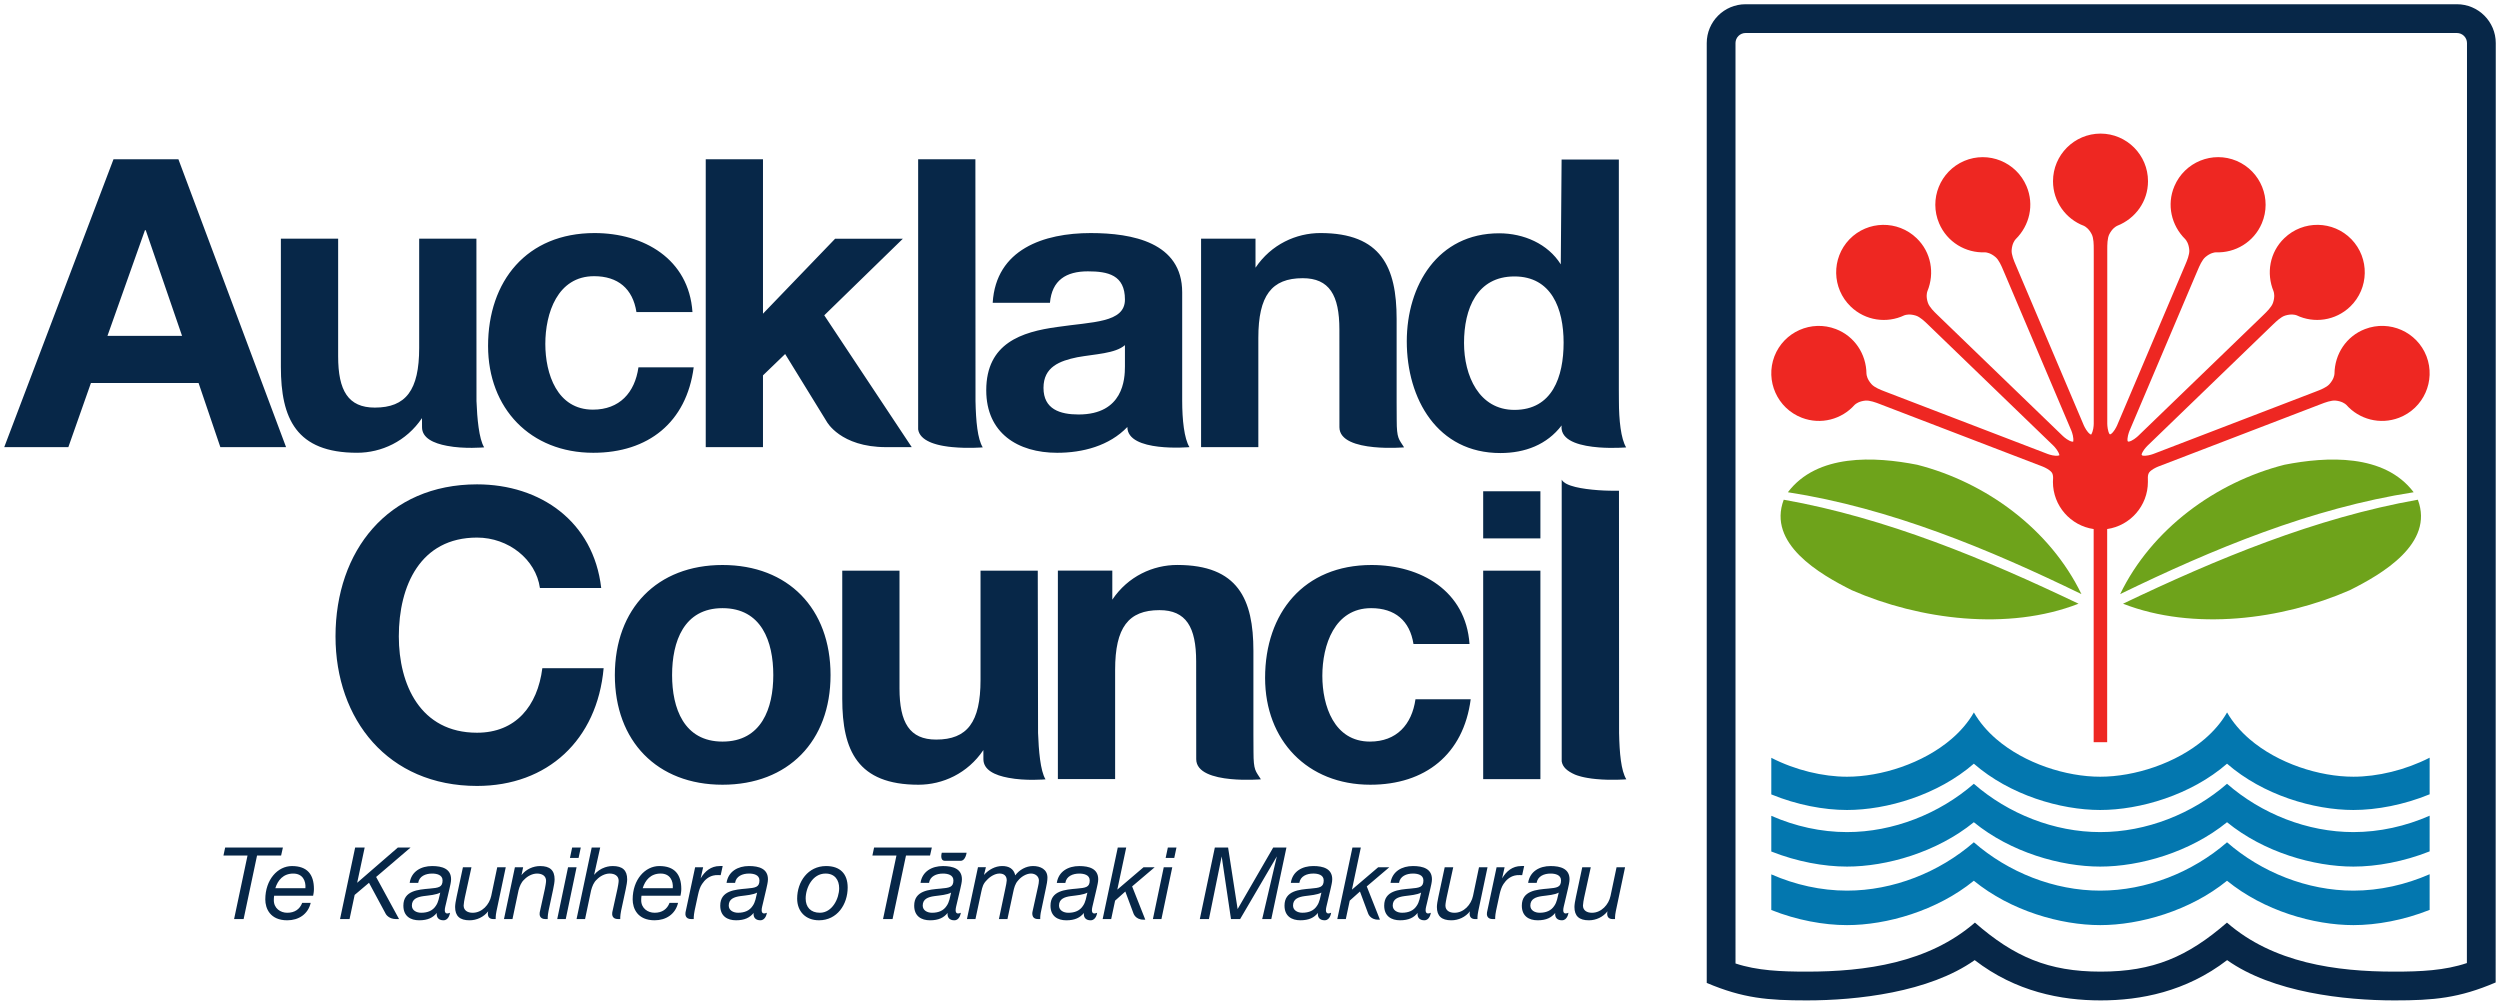
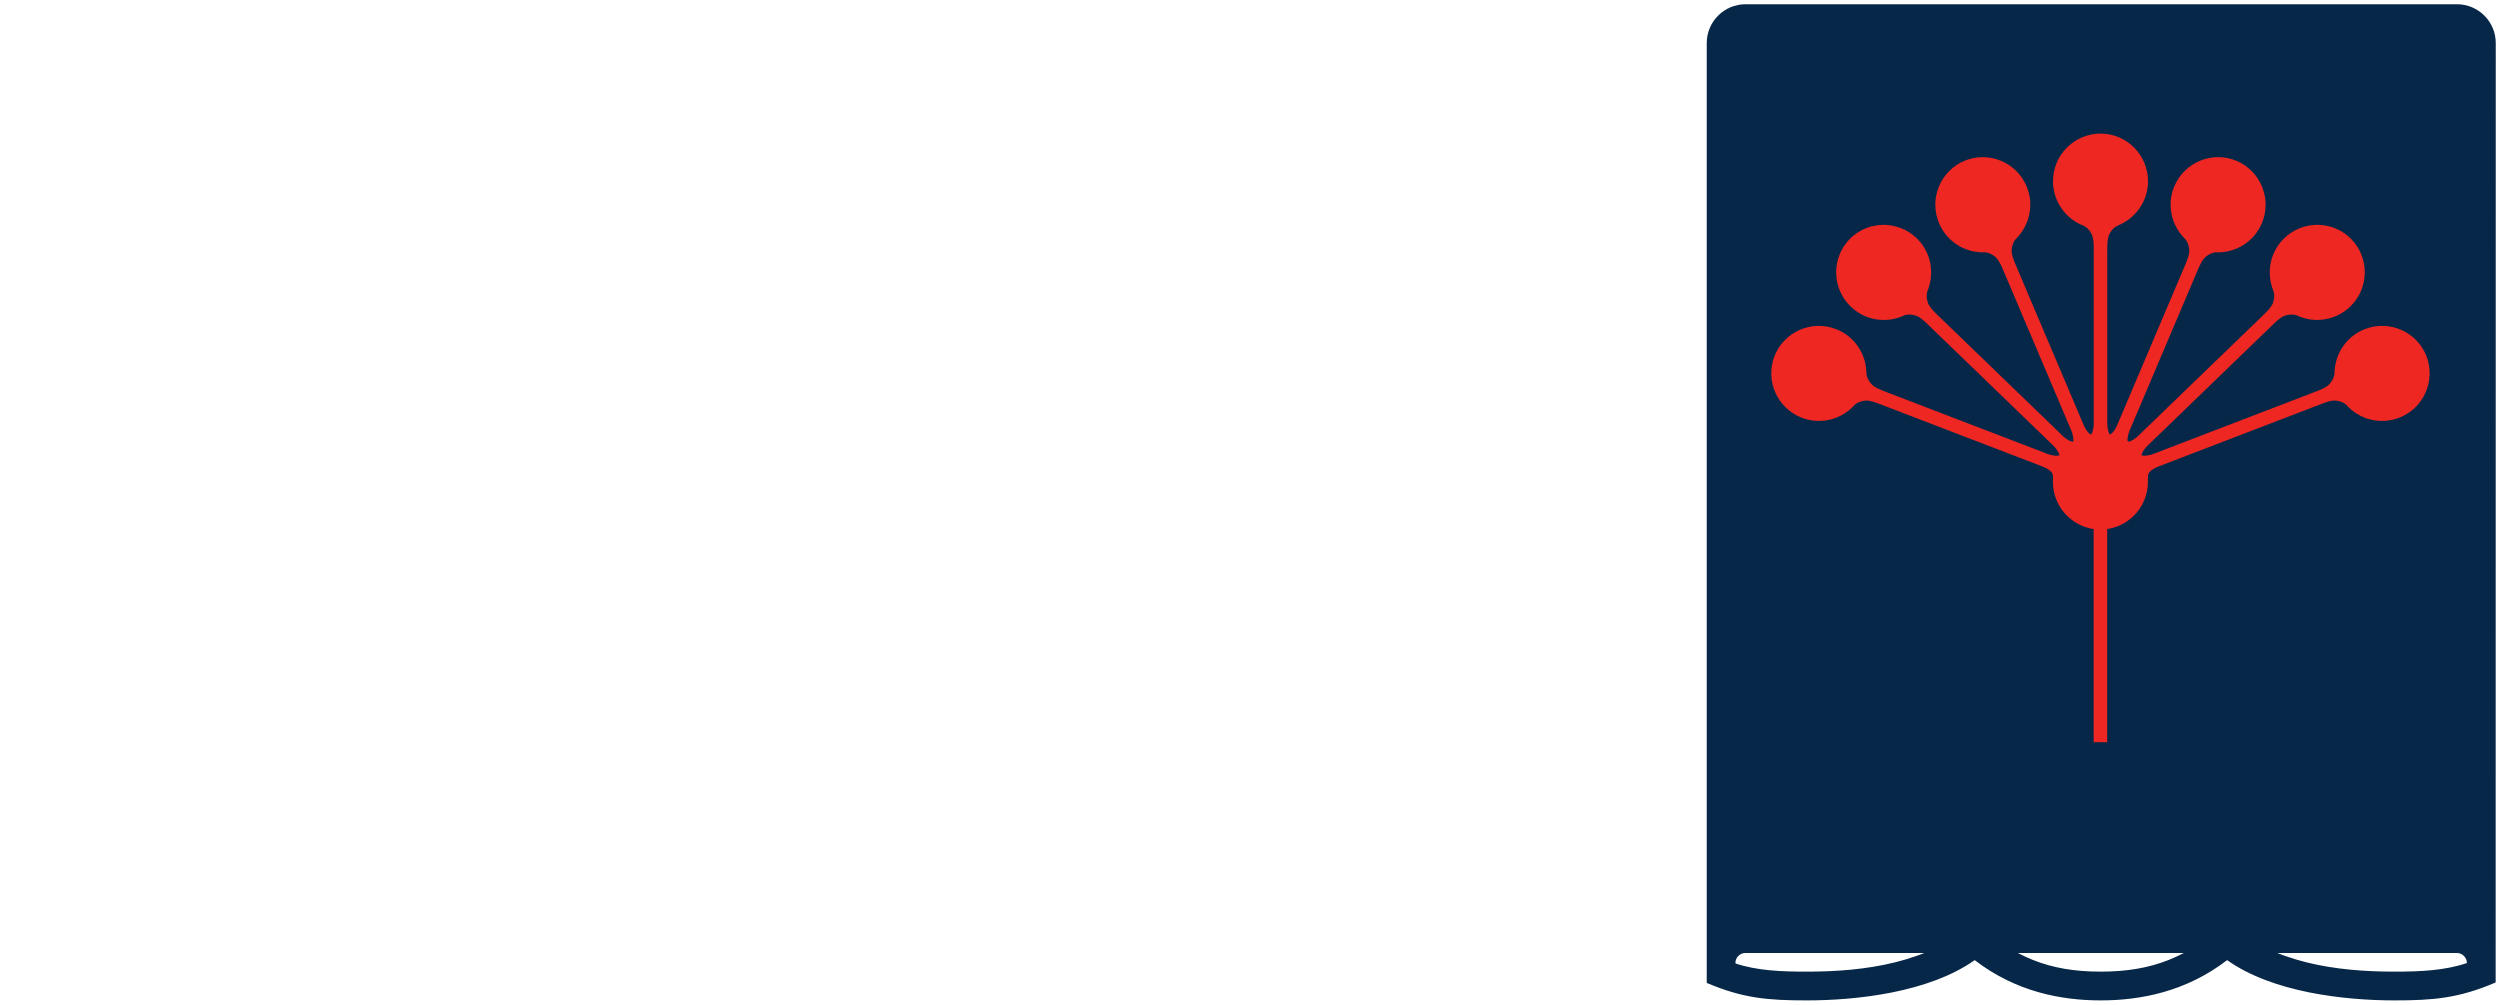
<svg xmlns="http://www.w3.org/2000/svg" version="1.1" width="589.893" height="237.051" id="svg3451">
  <defs id="defs3453" />
  <g transform="translate(-110.768,-439.551)" id="layer1">
-     <path d="m 690.494,440.551 c 5.061,0 9.167,4.106 9.167,9.167 l -0.025,221.65 c -8.656,3.708 -14.627,4.234 -23.86,4.234 -11.782,0 -28.768,-1.874 -39.503,-9.504 -9.729,7.466 -20.459,9.504 -29.84,9.504 -9.32,0 -20.025,-2.033 -29.723,-9.504 -10.766,7.62 -27.823,9.504 -39.62,9.504 -9.147,0 -15.015,-0.48 -23.605,-4.126 l 0,-221.758 c -10e-4,-5.061 4.105,-9.167 9.166,-9.167 l 167.843,0 z" id="path372-9" style="fill:#ffffff;fill-opacity:0;fill-rule:nonzero;stroke:none" />
-     <path d="m 690.494,440.551 c 5.061,0 9.167,4.106 9.167,9.167 l -0.025,221.65 c -8.656,3.708 -14.627,4.234 -23.86,4.234 -11.782,0 -28.768,-1.874 -39.503,-9.504 -9.729,7.466 -20.459,9.504 -29.84,9.504 -9.32,0 -20.025,-2.033 -29.723,-9.504 -10.766,7.62 -27.823,9.504 -39.62,9.504 -9.147,0 -15.015,-0.48 -23.605,-4.126 l 0,-221.758 c -10e-4,-5.061 4.105,-9.167 9.166,-9.167 l 167.843,0 z m -170.223,9.167 0.004,217.171 c 5.127,1.696 10.75,1.925 16.812,1.925 13.809,0 28.717,-2.043 39.677,-11.567 9.249,8.069 17.333,11.567 29.667,11.567 12.374,0 20.495,-3.483 29.805,-11.567 10.924,9.53 25.75,11.567 39.539,11.567 6.144,0 11.853,-0.261 17.073,-2.022 l 0.025,-217.074 c 0,-1.312 -1.067,-2.38 -2.38,-2.38 l -167.843,0 c -1.313,0 -2.38,1.067 -2.38,2.38" id="path372" style="fill:#072748;fill-opacity:1;fill-rule:nonzero;stroke:none" />
+     <path d="m 690.494,440.551 c 5.061,0 9.167,4.106 9.167,9.167 l -0.025,221.65 c -8.656,3.708 -14.627,4.234 -23.86,4.234 -11.782,0 -28.768,-1.874 -39.503,-9.504 -9.729,7.466 -20.459,9.504 -29.84,9.504 -9.32,0 -20.025,-2.033 -29.723,-9.504 -10.766,7.62 -27.823,9.504 -39.62,9.504 -9.147,0 -15.015,-0.48 -23.605,-4.126 l 0,-221.758 c -10e-4,-5.061 4.105,-9.167 9.166,-9.167 l 167.843,0 z m -170.223,9.167 0.004,217.171 c 5.127,1.696 10.75,1.925 16.812,1.925 13.809,0 28.717,-2.043 39.677,-11.567 9.249,8.069 17.333,11.567 29.667,11.567 12.374,0 20.495,-3.483 29.805,-11.567 10.924,9.53 25.75,11.567 39.539,11.567 6.144,0 11.853,-0.261 17.073,-2.022 c 0,-1.312 -1.067,-2.38 -2.38,-2.38 l -167.843,0 c -1.313,0 -2.38,1.067 -2.38,2.38" id="path372" style="fill:#072748;fill-opacity:1;fill-rule:nonzero;stroke:none" />
    <path d="m 604.782,614.675 0,-50.289 c -5.434,-0.786 -9.611,-5.47 -9.611,-11.123 0.004,-0.541 0.041,-0.94 0.041,-0.94 0,-0.439 -0.061,-0.945 -0.317,-1.287 -0.49,-0.649 -1.588,-1.17 -2.089,-1.374 l -36.975,-14.192 -1.501,-0.577 c -0.955,-0.368 -2.411,-0.919 -3.442,-0.812 -1.445,0.153 -2.216,0.72 -2.508,1.001 -3.023,3.412 -7.947,4.77 -12.451,3.044 -5.786,-2.222 -8.682,-8.707 -6.476,-14.499 2.237,-5.776 8.723,-8.646 14.509,-6.425 4.428,1.701 7.16,5.899 7.211,10.526 0.02,0.363 0.174,1.343 1.2,2.482 0.705,0.786 2.191,1.353 3.141,1.716 l 1.461,0.562 36.541,14.024 0.439,0.168 c 0.506,0.184 1.67,0.531 2.472,0.378 0.097,-0.02 0.189,-0.056 0.286,-0.097 -0.219,-0.935 -1.027,-1.839 -1.404,-2.222 l -28.497,-27.517 -1.154,-1.118 c -0.735,-0.71 -1.859,-1.787 -2.855,-2.089 -1.389,-0.424 -2.313,-0.204 -2.697,-0.061 -4.111,1.961 -9.177,1.287 -12.645,-2.063 -4.464,-4.305 -4.591,-11.404 -0.302,-15.873 4.315,-4.448 11.404,-4.555 15.862,-0.25 3.417,3.299 4.29,8.233 2.528,12.507 -0.123,0.342 -0.363,1.307 0.133,2.753 0.347,1.001 1.491,2.104 2.227,2.814 l 1.124,1.088 28.15,27.185 0.342,0.327 c 0.393,0.368 1.328,1.139 2.125,1.307 0.102,0.02 0.204,0.029 0.306,0.025 0.159,-0.945 -0.23,-2.094 -0.429,-2.594 l -15.474,-36.459 -0.633,-1.481 c -0.393,-0.94 -1.006,-2.37 -1.808,-3.039 -1.108,-0.935 -2.053,-1.093 -2.456,-1.113 -4.55,0.199 -8.953,-2.4 -10.837,-6.838 -2.426,-5.705 0.23,-12.293 5.929,-14.729 5.71,-2.411 12.277,0.266 14.698,5.97 1.854,4.367 0.73,9.249 -2.564,12.497 -0.245,0.27 -0.843,1.062 -0.95,2.589 -0.071,1.057 0.546,2.518 0.95,3.457 l 0.608,1.44 15.29,36.025 0.184,0.434 c 0.225,0.49 0.781,1.568 1.45,2.033 0.082,0.061 0.174,0.107 0.27,0.143 0.516,-0.807 0.608,-2.017 0.618,-2.559 l 0.004,-39.605 -0.004,-1.609 c 0,-1.021 -0.004,-2.579 -0.475,-3.509 -0.659,-1.292 -1.466,-1.803 -1.828,-1.982 -4.269,-1.593 -7.308,-5.71 -7.308,-10.531 0,-6.2 5.02,-11.225 11.215,-11.241 6.195,0.016 11.2,5.041 11.2,11.241 0,4.744 -2.942,8.799 -7.242,10.505 -0.332,0.148 -1.195,0.643 -1.89,2.007 -0.48,0.945 -0.48,2.533 -0.48,3.554 l 0,1.563 0,39.135 0,0.47 c 0.016,0.541 0.107,1.752 0.536,2.441 0.174,0.076 0.255,0.033 0.332,-0.025 0.674,-0.465 1.231,-1.542 1.45,-2.033 l 0.184,-0.434 15.29,-36.025 0.613,-1.44 c 0.398,-0.94 1.021,-2.4 0.95,-3.457 -0.112,-1.527 -0.71,-2.319 -0.955,-2.589 -3.289,-3.248 -4.418,-8.13 -2.564,-12.497 2.421,-5.705 8.993,-8.381 14.698,-5.97 5.699,2.436 8.355,9.024 5.934,14.729 -1.884,4.438 -6.287,7.037 -10.837,6.838 -0.409,0.02 -1.348,0.179 -2.462,1.113 -0.797,0.669 -1.41,2.099 -1.808,3.039 l -0.633,1.481 -15.469,36.459 c -0.204,0.5 -0.592,1.65 -0.465,2.456 0.138,0.143 0.235,0.133 0.337,0.112 0.797,-0.168 1.731,-0.94 2.13,-1.307 l 0.337,-0.327 28.155,-27.185 1.124,-1.088 c 0.73,-0.71 1.874,-1.813 2.222,-2.814 0.495,-1.445 0.26,-2.411 0.133,-2.753 -1.757,-4.275 -0.889,-9.208 2.528,-12.507 4.458,-4.305 11.547,-4.198 15.862,0.25 4.295,4.469 4.162,11.567 -0.291,15.873 -3.473,3.35 -8.539,4.024 -12.65,2.063 -0.383,-0.143 -1.312,-0.363 -2.697,0.061 -1.001,0.301 -2.119,1.379 -2.855,2.089 l -1.159,1.118 -28.492,27.517 c -0.383,0.383 -1.19,1.287 -1.384,2.079 0.071,0.184 0.168,0.22 0.266,0.24 0.797,0.153 1.961,-0.194 2.472,-0.378 l 0.444,-0.168 36.531,-14.024 1.461,-0.562 c 0.95,-0.363 2.436,-0.929 3.146,-1.716 1.021,-1.139 1.18,-2.119 1.2,-2.482 0.051,-4.627 2.778,-8.825 7.206,-10.526 5.786,-2.222 12.277,0.649 14.509,6.425 2.206,5.791 -0.684,12.277 -6.476,14.499 -4.504,1.726 -9.428,0.368 -12.446,-3.044 -0.296,-0.281 -1.062,-0.848 -2.508,-1.001 -1.037,-0.107 -2.487,0.444 -3.447,0.812 l -1.501,0.577 -36.975,14.192 c -0.5,0.204 -1.599,0.725 -2.089,1.374 -0.296,0.403 -0.332,1.037 -0.306,1.522 0.016,0.388 0.004,0.475 0.004,0.475 l 0.004,0.23 c 0,5.653 -4.178,10.337 -9.611,11.123 l 0,50.289 -3.192,0 z" id="path376" style="fill:#ee2722;fill-opacity:1;fill-rule:nonzero;stroke:none" />
-     <path d="m 611.032,579.734 c 7.41,-15.321 22.507,-26.373 38.757,-30.52 10.01,-1.966 23.6,-2.656 30.499,6.486 -24.1,3.733 -47.444,13.421 -69.256,24.034 m -9.816,2.268 c -16.593,6.476 -37.516,3.795 -53.476,-3.177 -7.65,-3.81 -19.994,-11.011 -16.087,-21.363 24.161,4.275 47.521,14.009 69.563,24.539 m 0.679,-2.268 c -21.812,-10.612 -45.156,-20.3 -69.262,-24.034 6.905,-9.142 20.495,-8.452 30.499,-6.486 16.256,4.147 31.347,15.199 38.762,30.52 m 9.816,2.268 c 22.042,-10.531 45.402,-20.265 69.563,-24.539 3.907,10.352 -8.437,17.553 -16.087,21.363 -15.959,6.971 -36.883,9.652 -53.476,3.177" id="path380" style="fill:#6ea31b;fill-opacity:1;fill-rule:nonzero;stroke:none" />
-     <path d="m 630.962,613.932 c 2.13,-1.828 3.953,-3.922 5.301,-6.277 1.348,2.354 3.166,4.453 5.291,6.287 6.69,5.761 16.465,8.881 24.519,8.881 5.684,0 12.252,-1.558 17.987,-4.489 l 0,8.636 c -6.082,2.492 -12.492,3.703 -17.987,3.703 -9.387,0 -21.342,-3.529 -29.82,-10.924 -8.519,7.4 -20.551,10.924 -29.922,10.924 -9.387,0 -21.342,-3.529 -29.82,-10.924 -8.519,7.4 -20.551,10.924 -29.922,10.924 -5.48,0 -11.838,-1.2 -17.869,-3.677 l 0,-8.636 c 5.689,2.921 12.206,4.464 17.869,4.464 8.059,0 17.91,-3.131 24.631,-8.891 2.13,-1.828 3.953,-3.922 5.301,-6.277 1.348,2.354 3.166,4.453 5.291,6.287 6.69,5.761 16.465,8.881 24.519,8.881 8.059,0 17.91,-3.131 24.631,-8.891 m 53.098,40.315 c -6.108,2.421 -12.492,3.59 -17.987,3.59 -9.331,0 -21.118,-3.366 -29.82,-10.469 -8.748,7.109 -20.602,10.469 -29.922,10.469 -9.331,0 -21.118,-3.366 -29.82,-10.469 -8.748,7.109 -20.602,10.469 -29.922,10.469 -5.485,0 -11.818,-1.159 -17.869,-3.565 l 0,-8.411 c 5.628,2.467 11.741,3.84 17.869,3.84 10.873,0 21.756,-4.315 29.922,-11.409 8.141,7.104 18.957,11.409 29.82,11.409 10.873,0 21.761,-4.315 29.922,-11.409 8.141,7.104 18.957,11.409 29.82,11.409 6.154,0 12.318,-1.389 17.987,-3.871 l 0,8.416 z m 0,-13.809 c -6.108,2.421 -12.492,3.59 -17.987,3.59 -9.331,0 -21.118,-3.366 -29.82,-10.469 -8.748,7.104 -20.602,10.469 -29.922,10.469 -9.331,0 -21.118,-3.366 -29.82,-10.469 -8.748,7.104 -20.602,10.469 -29.922,10.469 -5.485,0 -11.818,-1.164 -17.869,-3.56 l 0,-8.421 c 5.628,2.472 11.741,3.84 17.869,3.84 10.873,0 21.756,-4.305 29.922,-11.399 8.141,7.099 18.957,11.399 29.82,11.399 10.873,0 21.761,-4.305 29.922,-11.399 8.141,7.099 18.957,11.399 29.82,11.399 6.154,0 12.318,-1.379 17.987,-3.866 l 0,8.416 z" id="path384" style="fill:#0377af;fill-opacity:1;fill-rule:nonzero;stroke:none" />
-     <path d="m 111.768,545.055 25.78,-67.924 15.316,0 25.402,67.924 -15.505,0 -5.138,-15.127 -25.402,0 -5.327,15.127 -15.127,0 z m 33.201,-51.183 -8.845,24.927 17.599,0 -8.565,-24.927 -0.189,0 z m 129.193,19.315 -13.222,0 c -0.853,-5.521 -4.377,-8.467 -9.989,-8.467 -8.656,0 -11.511,8.753 -11.511,15.985 0,7.037 2.763,15.505 11.23,15.505 6.277,0 9.892,-3.999 10.745,-9.989 l 13.038,0 c -1.716,13.033 -10.755,20.168 -23.692,20.168 -14.841,0 -24.83,-10.464 -24.83,-25.213 0,-15.316 9.136,-26.633 25.116,-26.633 11.608,0 22.262,6.088 23.114,18.646 m 3.131,31.868 0,-67.924 13.508,0 0,36.434 17.027,-17.691 15.985,0 -18.554,18.074 20.643,31.107 -6.057,0 c -10.796,0 -14.009,-6.031 -14.009,-6.031 l -9.806,-15.944 -5.23,5.041 0,16.935 -13.508,0 z m 98.913,-19.024 0,-5.046 c -2.283,2.002 -7.043,2.094 -11.225,2.855 -4.183,0.858 -7.993,2.283 -7.993,7.232 0,5.041 3.902,6.277 8.278,6.277 10.556,0 10.939,-8.37 10.939,-11.317 m -17.696,-15.035 -13.508,0 c 0.761,-12.65 12.083,-16.455 23.12,-16.455 9.795,0 21.593,2.186 21.593,13.983 l 0,25.591 c 0,4.474 0.475,8.942 1.716,10.939 0,0 -14.652,1.292 -14.652,-4.755 -4.28,4.469 -10.561,6.088 -16.557,6.088 -9.32,0 -16.741,-4.663 -16.741,-14.749 0,-11.128 8.37,-13.789 16.741,-14.933 8.279,-1.236 15.985,-0.95 15.985,-6.471 0,-5.802 -3.999,-6.66 -8.753,-6.66 -5.133,0 -8.467,2.094 -8.942,7.421 m 129.504,34.12 c -3.963,-0.306 -8.365,-1.323 -8.769,-4.305 -0.02,-0.148 -0.029,-0.296 -0.029,-0.455 l 0.029,-0.424 c -3.457,4.545 -8.636,6.517 -14.463,6.517 -14.841,0 -22.073,-12.752 -22.073,-26.352 0,-13.227 7.329,-25.499 21.782,-25.499 5.807,0 11.511,2.472 14.555,7.329 l 0.194,-24.738 13.508,0 0,54.354 0.016,2.63 c 0,4.474 0.475,8.948 1.711,10.944 0,0 -3.069,0.26 -6.46,0 m -8.299,-24.733 c 0,-7.993 -2.85,-15.607 -11.603,-15.607 -8.85,0 -11.894,7.615 -11.894,15.699 0,7.707 3.519,15.791 11.894,15.791 8.942,0 11.603,-7.798 11.603,-15.883 m -144.172,24.672 c -0.705,-0.061 -1.379,-0.153 -2.027,-0.266 l -0.455,-0.082 -0.378,-0.077 -0.592,-0.138 -0.383,-0.102 -0.618,-0.189 -0.541,-0.194 -0.46,-0.199 c -1.44,-0.654 -2.472,-1.593 -2.676,-2.942 l 0,-63.736 13.508,0 0.025,57.04 c 0.097,4.75 0.475,8.942 1.711,10.939 0,0 -3.478,0.296 -7.114,-0.056 m -112.36,-49.181 0.016,38.298 c 0.153,4.04 0.577,8.942 1.813,10.939 0,0 -4.75,0.429 -8.774,-0.363 -3.151,-0.587 -5.888,-1.833 -5.888,-4.392 l -0.008,-2.15 c -3.708,5.516 -9.606,8.181 -15.316,8.181 -14.366,0 -17.982,-8.084 -17.982,-20.265 l 0,-30.249 13.513,0 0,27.777 c 0,8.084 2.375,12.078 8.656,12.078 7.323,0 10.464,-4.091 10.464,-14.075 l 0,-25.78 13.508,0 z m 170.989,49.181 0,-49.181 12.844,0 0,6.843 c 3.708,-5.516 9.606,-8.176 15.316,-8.176 14.366,0 17.982,8.084 17.982,20.265 l 0,19.728 0.02,4.111 c 0,4.474 0.506,4.469 1.742,6.465 0,0 -3.493,0.302 -7.14,-0.056 -3.968,-0.383 -8.12,-1.542 -8.12,-4.698 l -0.008,-23.079 c 0,-8.09 -2.38,-12.083 -8.656,-12.083 -7.329,0 -10.469,4.091 -10.469,14.08 l 0,25.78 -13.508,0 z m -141.541,33.237 -14.463,0 c -0.95,-6.752 -7.421,-11.894 -14.841,-11.894 -13.411,0 -18.452,11.419 -18.452,23.308 0,11.322 5.041,22.737 18.452,22.737 9.136,0 14.269,-6.277 15.413,-15.219 l 14.463,0 c -1.527,16.935 -13.227,27.777 -29.876,27.777 -21.021,0 -33.39,-15.694 -33.39,-35.295 0,-20.168 12.369,-35.867 33.39,-35.867 14.938,0 27.496,8.753 29.304,24.452 m 3.217,20.551 c 0,-15.699 9.994,-25.974 25.402,-25.974 15.505,0 25.494,10.275 25.494,25.974 0,15.597 -9.989,25.872 -25.494,25.872 -15.408,0 -25.402,-10.275 -25.402,-25.872 m 13.508,0 c 0,7.798 2.763,15.694 11.894,15.694 9.228,0 11.986,-7.895 11.986,-15.694 0,-7.901 -2.758,-15.791 -11.986,-15.791 -9.131,0 -11.894,7.89 -11.894,15.791 m 188.158,-7.329 -13.222,0 c -0.863,-5.516 -4.377,-8.462 -9.994,-8.462 -8.656,0 -11.511,8.748 -11.511,15.98 0,7.037 2.763,15.505 11.23,15.505 6.277,0 9.887,-3.994 10.745,-9.989 l 13.033,0 c -1.711,13.033 -10.75,20.168 -23.686,20.168 -14.841,0 -24.83,-10.464 -24.83,-25.208 0,-15.316 9.131,-26.638 25.116,-26.638 11.603,0 22.256,6.088 23.12,18.646 m 3.223,-17.313 13.503,0 0,49.186 -13.503,0 0,-49.186 z m 13.503,-7.609 -13.503,0 0,-11.128 13.503,0 0,11.128 z m 5.025,52.597 0,-66.458 c 0.822,1.573 4.969,2.206 8.524,2.477 1.941,0.148 3.754,0.143 4.99,0.143 l 0.025,57.143 c 0.092,4.75 0.47,8.942 1.711,10.944 0,0 -3.483,0.291 -7.119,-0.061 -0.7,-0.061 -1.374,-0.148 -2.027,-0.266 l -0.455,-0.082 -0.378,-0.076 -0.592,-0.138 -0.383,-0.107 -0.618,-0.184 -0.536,-0.199 c -1.9,-0.848 -2.931,-1.787 -3.141,-3.136 m -118.882,4.188 0,-49.181 12.844,0 0,6.849 c 3.708,-5.521 9.606,-8.187 15.316,-8.187 14.366,0 17.977,8.095 17.977,20.27 l 0,19.728 0.02,4.111 c 0,4.474 0.506,4.469 1.747,6.471 0,0 -3.498,0.291 -7.14,-0.061 -3.973,-0.383 -8.12,-1.542 -8.12,-4.698 l -0.016,-23.079 c 0,-8.09 -2.38,-12.083 -8.656,-12.083 -7.329,0 -10.464,4.091 -10.464,14.08 l 0,25.78 -13.508,0 z m -4.744,-49.176 0.067,38.298 c 0.153,4.04 0.526,8.942 1.762,10.944 0,0 -4.75,0.424 -8.769,-0.368 -3.156,-0.582 -5.888,-1.828 -5.888,-4.387 l -0.008,-2.155 c -3.713,5.521 -9.611,8.181 -15.316,8.181 -14.366,0 -17.982,-8.084 -17.982,-20.265 l 0,-30.249 13.508,0 0,27.777 c 0,8.084 2.375,12.083 8.656,12.083 7.323,0 10.464,-4.091 10.464,-14.08 l 0,-25.78 13.508,0 z" id="path388" style="fill:#072748;fill-opacity:1;fill-rule:nonzero;stroke:none" />
-     <path d="m 338.924,656.41 2.605,-12.231 1.869,0 -0.455,1.823 c 1.093,-1.231 2.63,-2.104 4.31,-2.104 1.537,0 2.722,0.613 3.074,2.201 0.945,-1.302 2.554,-2.201 4.188,-2.201 1.726,0 3.406,0.756 3.406,2.742 0,0.71 -0.189,1.752 -0.353,2.436 l -1.241,5.919 c -0.138,0.848 -0.107,1.415 -0.107,1.415 l -0.511,0 c -1.818,0 -1.292,-1.844 -1.292,-1.844 l 1.302,-5.914 c 0.097,-0.378 0.189,-0.97 0.189,-1.328 0,-0.945 -0.802,-1.655 -1.869,-1.655 -1.134,0 -2.385,0.802 -3.074,1.68 -0.659,0.71 -0.924,1.706 -1.134,2.748 l -1.348,6.312 -2.012,0 1.466,-6.976 c 0.214,-0.95 0.378,-1.869 0.378,-2.15 0,-1.021 -0.613,-1.614 -1.701,-1.614 -1.113,0 -2.298,0.761 -3.008,1.563 -0.848,0.827 -1.042,1.563 -1.302,2.768 l -1.369,6.409 -2.012,0 z m 76.943,-3.192 c 0,1.139 1.067,1.701 2.201,1.701 1.563,0 2.722,-0.521 3.432,-1.604 0.659,-0.924 0.776,-2.012 1.062,-3.151 -0.924,0.521 -2.508,0.643 -3.973,0.832 -1.445,0.21 -2.722,0.664 -2.722,2.222 m 1.491,-5.347 -2.012,0 c 0.403,-2.722 2.697,-3.973 5.301,-3.973 2.365,0 4.469,0.638 4.469,3.12 0,0.689 -0.235,1.563 -0.378,2.227 l -0.781,3.335 c -0.092,0.495 -0.332,1.18 -0.332,1.752 0,0.567 0.266,0.756 0.598,0.756 0.184,0 0.444,-0.092 0.633,-0.168 0,0 -0.194,1.777 -1.537,1.777 -1.113,0 -1.701,-0.659 -1.583,-1.726 -0.899,1.088 -2.084,1.726 -4.142,1.726 -2.033,0 -3.738,-0.95 -3.738,-3.457 0,-3.544 3.478,-3.779 6.174,-4.019 2.13,-0.189 3.074,-0.306 3.074,-1.936 0,-1.328 -1.394,-1.614 -2.456,-1.614 -1.537,0 -3.054,0.618 -3.289,2.201 m 22.032,5.347 c 0,1.139 1.062,1.701 2.201,1.701 1.563,0 2.717,-0.521 3.432,-1.604 0.659,-0.924 0.776,-2.012 1.062,-3.151 -0.924,0.521 -2.508,0.643 -3.973,0.832 -1.445,0.21 -2.722,0.664 -2.722,2.222 m 1.491,-5.347 -2.012,0 c 0.403,-2.722 2.702,-3.973 5.301,-3.973 2.365,0 4.474,0.638 4.474,3.12 0,0.689 -0.24,1.563 -0.383,2.227 l -0.776,3.335 c -0.097,0.495 -0.337,1.18 -0.337,1.752 0,0.567 0.266,0.756 0.592,0.756 0.194,0 0.449,-0.092 0.638,-0.168 0,0 -0.194,1.777 -1.537,1.777 -1.108,0 -1.706,-0.659 -1.583,-1.726 -0.899,1.088 -2.084,1.726 -4.142,1.726 -2.033,0 -3.738,-0.95 -3.738,-3.457 0,-3.544 3.478,-3.779 6.18,-4.019 2.125,-0.189 3.074,-0.306 3.074,-1.936 0,-1.328 -1.399,-1.614 -2.462,-1.614 -1.537,0 -3.054,0.618 -3.289,2.201 m 30.979,5.347 c 0,1.139 1.067,1.701 2.201,1.701 1.563,0 2.722,-0.521 3.432,-1.604 0.664,-0.924 0.781,-2.012 1.067,-3.151 -0.924,0.521 -2.513,0.643 -3.978,0.832 -1.44,0.21 -2.722,0.664 -2.722,2.222 m 1.491,-5.347 -2.012,0 c 0.403,-2.722 2.697,-3.973 5.301,-3.973 2.37,0 4.469,0.638 4.469,3.12 0,0.689 -0.23,1.563 -0.373,2.227 l -0.781,3.335 c -0.097,0.495 -0.332,1.18 -0.332,1.752 0,0.567 0.261,0.756 0.592,0.756 0.189,0 0.449,-0.092 0.638,-0.168 0,0 -0.194,1.777 -1.537,1.777 -1.113,0 -1.706,-0.659 -1.588,-1.726 -0.899,1.088 -2.079,1.726 -4.137,1.726 -2.038,0 -3.738,-0.95 -3.738,-3.457 0,-3.544 3.473,-3.779 6.174,-4.019 2.13,-0.189 3.074,-0.306 3.074,-1.936 0,-1.328 -1.394,-1.614 -2.462,-1.614 -1.537,0 -3.049,0.618 -3.289,2.201 m -144.861,5.347 c 0,1.139 1.062,1.701 2.201,1.701 1.558,0 2.717,-0.521 3.427,-1.604 0.664,-0.924 0.786,-2.012 1.067,-3.151 -0.924,0.521 -2.508,0.643 -3.973,0.832 -1.445,0.21 -2.722,0.664 -2.722,2.222 m 1.491,-5.347 -2.012,0 c 0.403,-2.722 2.697,-3.973 5.296,-3.973 2.37,0 4.474,0.638 4.474,3.12 0,0.689 -0.235,1.563 -0.378,2.227 l -0.781,3.335 c -0.097,0.495 -0.327,1.18 -0.327,1.752 0,0.567 0.255,0.756 0.587,0.756 0.189,0 0.449,-0.092 0.638,-0.168 0,0 -0.194,1.777 -1.537,1.777 -1.113,0 -1.701,-0.659 -1.583,-1.726 -0.899,1.088 -2.084,1.726 -4.142,1.726 -2.033,0 -3.738,-0.95 -3.738,-3.457 0,-3.544 3.478,-3.779 6.174,-4.019 2.13,-0.189 3.08,-0.306 3.08,-1.936 0,-1.328 -1.399,-1.614 -2.467,-1.614 -1.532,0 -3.049,0.618 -3.284,2.201 m 30.668,5.347 c 0,1.139 1.067,1.701 2.201,1.701 1.563,0 2.722,-0.521 3.432,-1.604 0.664,-0.924 0.776,-2.012 1.062,-3.151 -0.919,0.521 -2.508,0.643 -3.973,0.832 -1.445,0.21 -2.722,0.664 -2.722,2.222 m 1.491,-5.347 -2.012,0 c 0.403,-2.722 2.697,-3.973 5.301,-3.973 2.365,0 4.469,0.638 4.469,3.12 0,0.689 -0.235,1.563 -0.378,2.227 l -0.781,3.335 c -0.092,0.495 -0.332,1.18 -0.332,1.752 0,0.567 0.261,0.756 0.592,0.756 0.194,0 0.449,-0.092 0.643,-0.168 0,0 -0.199,1.777 -1.542,1.777 -1.113,0 -1.701,-0.659 -1.583,-1.726 -0.899,1.088 -2.084,1.726 -4.142,1.726 -2.033,0 -3.738,-0.95 -3.738,-3.457 0,-3.544 3.478,-3.779 6.18,-4.019 2.13,-0.189 3.074,-0.306 3.074,-1.936 0,-1.328 -1.399,-1.614 -2.462,-1.614 -1.537,0 -3.054,0.618 -3.289,2.201 M 282.72,653.219 c 0,1.139 1.067,1.701 2.201,1.701 1.563,0 2.722,-0.521 3.432,-1.604 0.664,-0.924 0.781,-2.012 1.062,-3.151 -0.919,0.521 -2.508,0.643 -3.973,0.832 -1.445,0.21 -2.722,0.664 -2.722,2.222 m 1.491,-5.347 -2.012,0 c 0.403,-2.722 2.702,-3.973 5.301,-3.973 2.365,0 4.469,0.638 4.469,3.12 0,0.689 -0.235,1.563 -0.373,2.227 l -0.781,3.335 c -0.097,0.495 -0.332,1.18 -0.332,1.752 0,0.567 0.261,0.756 0.592,0.756 0.189,0 0.449,-0.092 0.638,-0.168 0,0 -0.199,1.777 -1.542,1.777 -1.108,0 -1.701,-0.659 -1.583,-1.726 -0.899,1.088 -2.084,1.726 -4.142,1.726 -2.033,0 -3.733,-0.95 -3.733,-3.457 0,-3.544 3.473,-3.779 6.169,-4.019 2.135,-0.189 3.08,-0.306 3.08,-1.936 0,-1.328 -1.394,-1.614 -2.462,-1.614 -1.537,0 -3.054,0.618 -3.289,2.201 m -21.797,1.256 7.099,0 c 0.143,-1.731 -0.638,-3.457 -2.865,-3.457 -2.365,0 -3.641,1.563 -4.234,3.457 m 8.917,1.772 -9.203,0 c -0.046,0.352 -0.067,0.71 -0.067,1.067 0,1.89 1.537,2.952 3.166,2.952 1.752,0 2.957,-0.827 3.524,-2.339 l 2.012,0 c -0.638,2.697 -2.86,4.116 -5.536,4.116 -4.045,0 -5.179,-2.794 -5.179,-4.923 0,-4.683 2.931,-7.875 6.292,-7.875 3.595,0 5.184,1.961 5.184,5.419 0,0.638 -0.123,1.251 -0.194,1.583 m 29.539,0.664 c 0,2.007 1.164,3.355 3.36,3.355 2.931,0 4.545,-3.381 4.545,-5.791 0,-1.92 -1.016,-3.457 -3.217,-3.457 -3.08,0 -4.688,3.36 -4.688,5.894 m -2.007,0.02 c 0,-3.994 2.554,-7.686 6.833,-7.686 3.268,0 5.087,1.798 5.087,5.061 0,3.999 -2.482,7.737 -6.767,7.737 -3.217,0 -5.153,-2.15 -5.153,-5.112 m -90.91,1.634 c 0,1.139 1.067,1.701 2.201,1.701 1.563,0 2.722,-0.521 3.432,-1.604 0.664,-0.924 0.781,-2.012 1.062,-3.151 -0.919,0.521 -2.508,0.643 -3.973,0.832 -1.445,0.21 -2.722,0.664 -2.722,2.222 m 1.491,-5.347 -2.012,0 c 0.403,-2.722 2.697,-3.973 5.301,-3.973 2.365,0 4.469,0.638 4.469,3.12 0,0.689 -0.235,1.563 -0.378,2.227 l -0.776,3.335 c -0.097,0.495 -0.332,1.18 -0.332,1.752 0,0.567 0.261,0.756 0.592,0.756 0.189,0 0.444,-0.092 0.638,-0.168 0,0 -0.199,1.777 -1.542,1.777 -1.108,0 -1.701,-0.659 -1.583,-1.726 -0.899,1.088 -2.084,1.726 -4.142,1.726 -2.033,0 -3.733,-0.95 -3.733,-3.457 0,-3.544 3.473,-3.779 6.174,-4.019 2.13,-0.189 3.074,-0.306 3.074,-1.936 0,-1.328 -1.399,-1.614 -2.462,-1.614 -1.537,0 -3.054,0.618 -3.289,2.201 m -33.712,1.256 7.099,0 c 0.143,-1.731 -0.638,-3.457 -2.865,-3.457 -2.365,0 -3.641,1.563 -4.234,3.457 m 8.922,1.772 -9.203,0 c -0.051,0.352 -0.071,0.71 -0.071,1.067 0,1.89 1.537,2.952 3.166,2.952 1.752,0 2.957,-0.827 3.529,-2.339 l 2.007,0 c -0.638,2.697 -2.86,4.116 -5.536,4.116 -4.045,0 -5.179,-2.794 -5.179,-4.923 0,-4.683 2.931,-7.875 6.292,-7.875 3.595,0 5.184,1.961 5.184,5.419 0,0.638 -0.118,1.251 -0.189,1.583 m 186.294,5.51 3.57,-16.889 1.992,0 -2.104,9.938 6.195,-5.281 2.63,0 -5.327,4.52 3.105,7.85 -0.439,0 c -1.915,0 -2.359,-1.501 -2.359,-1.501 l -1.915,-5.143 -2.411,2.155 -0.924,4.351 -2.012,0 z m -32.103,-15.648 c 0,0 -0.255,1.895 -1.384,1.895 l -3.728,0 c -1.297,0 -0.746,-1.895 -0.746,-1.895 l 5.858,0 z m -161.321,-1.241 -0.424,1.89 -5.679,0 -3.171,14.999 -2.247,0 3.171,-14.999 -5.679,0 0.403,-1.89 13.626,0 z m 13.477,16.889 3.57,-16.889 2.247,0 -1.772,8.324 9.606,-8.324 3.003,0 -8.136,6.951 5.413,9.938 -0.695,0 c -1.777,0 -2.426,-1.185 -2.426,-1.185 l -3.973,-7.38 -3.386,2.865 -1.205,5.699 -2.247,0 z m 39.105,-12.231 -2.191,10.383 c -0.225,1.078 -0.189,1.849 -0.189,1.849 l -0.506,0 c -1.823,0 -1.256,-1.844 -1.256,-1.844 -1.067,1.374 -2.722,2.13 -4.402,2.13 -2.293,0 -3.406,-0.991 -3.406,-3.146 0,-0.521 0.143,-1.445 0.353,-2.39 l 1.491,-6.981 2.012,0 -1.563,7.15 c -0.092,0.444 -0.281,1.466 -0.281,1.89 0,1.159 0.945,1.701 2.13,1.701 2.222,0 3.948,-1.936 4.377,-3.973 l 1.42,-6.767 2.012,0 z m -0.419,12.231 2.579,-12.231 1.941,0 -0.383,1.849 c 1.067,-1.374 2.722,-2.13 4.402,-2.13 2.293,0 3.406,0.991 3.406,3.146 0,0.521 -0.143,1.44 -0.353,2.39 l -1.072,5.02 c -0.24,1.185 -0.204,1.956 -0.204,1.956 l -0.511,0 c -1.466,0 -1.45,-1.098 -1.369,-1.599 l 1.215,-5.541 c 0.092,-0.449 0.281,-1.471 0.281,-1.895 0,-1.159 -0.945,-1.706 -2.13,-1.706 -1.108,0 -2.268,0.618 -3.023,1.42 -0.71,0.618 -1.093,1.583 -1.348,2.559 l -1.425,6.762 -2.007,0 z m 12.563,0 2.554,-12.231 2.012,0 -2.554,12.231 -2.012,0 z m 5.562,-16.889 -0.521,2.456 -2.038,0 0.521,-2.456 2.038,0 z m -1.001,16.889 3.575,-16.889 2.007,0 -1.44,6.455 c 0.669,-0.832 1.573,-1.44 2.569,-1.777 0.378,-0.127 0.766,-0.214 1.164,-0.266 0.22,-0.025 0.439,-0.037 0.664,-0.037 2.298,0 3.406,0.991 3.406,3.146 0,0.521 -0.138,1.44 -0.353,2.39 l -1.078,5.02 c -0.24,1.185 -0.204,1.956 -0.204,1.956 l -0.511,0 c -1.461,0 -1.445,-1.098 -1.369,-1.599 l 1.221,-5.541 c 0.097,-0.449 0.286,-1.471 0.286,-1.895 0,-1.159 -0.95,-1.706 -2.13,-1.706 -1.113,0 -2.273,0.618 -3.028,1.42 -0.71,0.618 -1.088,1.583 -1.348,2.559 l -1.42,6.762 -2.012,0 z m 27.976,-12.231 1.895,0 -0.592,2.625 c 0.991,-1.68 2.436,-2.906 4.494,-2.906 0.235,0 0.475,-0.046 0.71,0 l -0.475,2.15 c -0.189,-0.02 -0.403,-0.02 -0.592,-0.02 -0.495,0 -0.73,0 -1.205,0.117 -1.113,0.286 -1.961,1.016 -2.599,1.987 -0.465,0.664 -0.741,1.599 -0.924,2.431 l -0.097,0.434 -0.741,3.457 c -0.24,1.185 -0.204,1.956 -0.204,1.956 l -0.567,0 c -1.461,0 -1.445,-1.098 -1.369,-1.599 l 2.268,-10.633 z m 55.861,-4.658 -0.429,1.89 -5.674,0 -3.171,14.999 -2.247,0 3.166,-14.999 -5.674,0 0.398,-1.89 13.631,0 z m 52.158,16.889 2.559,-12.231 2.012,0 -2.559,12.231 -2.012,0 z m 5.562,-16.889 -0.521,2.456 -2.033,0 0.521,-2.456 2.033,0 z m 5.505,16.889 3.549,-16.889 3.126,0 2.247,14.53 8.401,-14.53 3.12,0 -3.575,16.889 -2.15,0 3.457,-14.785 -8.662,14.785 -2.155,0 -2.196,-14.785 -3.008,14.785 -2.155,0 z m 67.888,-12.231 -2.186,10.383 c -0.225,1.078 -0.189,1.849 -0.189,1.849 l -0.506,0 c -1.823,0 -1.256,-1.844 -1.256,-1.844 -1.067,1.374 -2.722,2.13 -4.402,2.13 -2.293,0 -3.406,-0.991 -3.406,-3.146 0,-0.521 0.143,-1.445 0.352,-2.39 l 1.491,-6.981 2.012,0 -1.558,7.15 c -0.097,0.444 -0.286,1.466 -0.286,1.89 0,1.159 0.945,1.701 2.13,1.701 2.227,0 3.948,-1.936 4.377,-3.973 l 1.415,-6.767 2.012,0 z m 32.455,0 -2.186,10.383 c -0.225,1.078 -0.184,1.849 -0.184,1.849 l -0.511,0 c -1.823,0 -1.256,-1.844 -1.256,-1.844 -1.067,1.374 -2.722,2.13 -4.402,2.13 -2.293,0 -3.406,-0.991 -3.406,-3.146 0,-0.521 0.143,-1.445 0.357,-2.39 l 1.486,-6.981 2.012,0 -1.563,7.15 c -0.092,0.444 -0.281,1.466 -0.281,1.89 0,1.159 0.945,1.701 2.125,1.701 2.227,0 3.953,-1.936 4.377,-3.973 l 1.425,-6.767 2.007,0 z m -30.315,0 1.89,0 -0.587,2.625 c 0.991,-1.68 2.431,-2.906 4.494,-2.906 0.235,0 0.47,-0.046 0.71,0 l -0.475,2.15 c -0.189,-0.02 -0.403,-0.02 -0.592,-0.02 -0.495,0 -0.73,0 -1.205,0.117 -1.113,0.286 -1.966,1.016 -2.605,1.987 -0.46,0.664 -0.735,1.599 -0.924,2.431 l -0.092,0.434 -0.741,3.457 c -0.245,1.185 -0.21,1.956 -0.21,1.956 l -0.557,0 c -1.466,0 -1.45,-1.098 -1.369,-1.599 l 2.262,-10.633 z m -37.588,12.231 3.575,-16.889 1.982,0 -2.099,9.938 6.195,-5.281 2.625,0 -5.322,4.52 3.105,7.85 -0.434,0 c -1.92,0 -2.365,-1.501 -2.365,-1.501 l -1.915,-5.143 -2.411,2.155 -0.924,4.351 -2.012,0 z" id="path392" style="fill:#072748;fill-opacity:1;fill-rule:nonzero;stroke:none" />
  </g>
</svg>